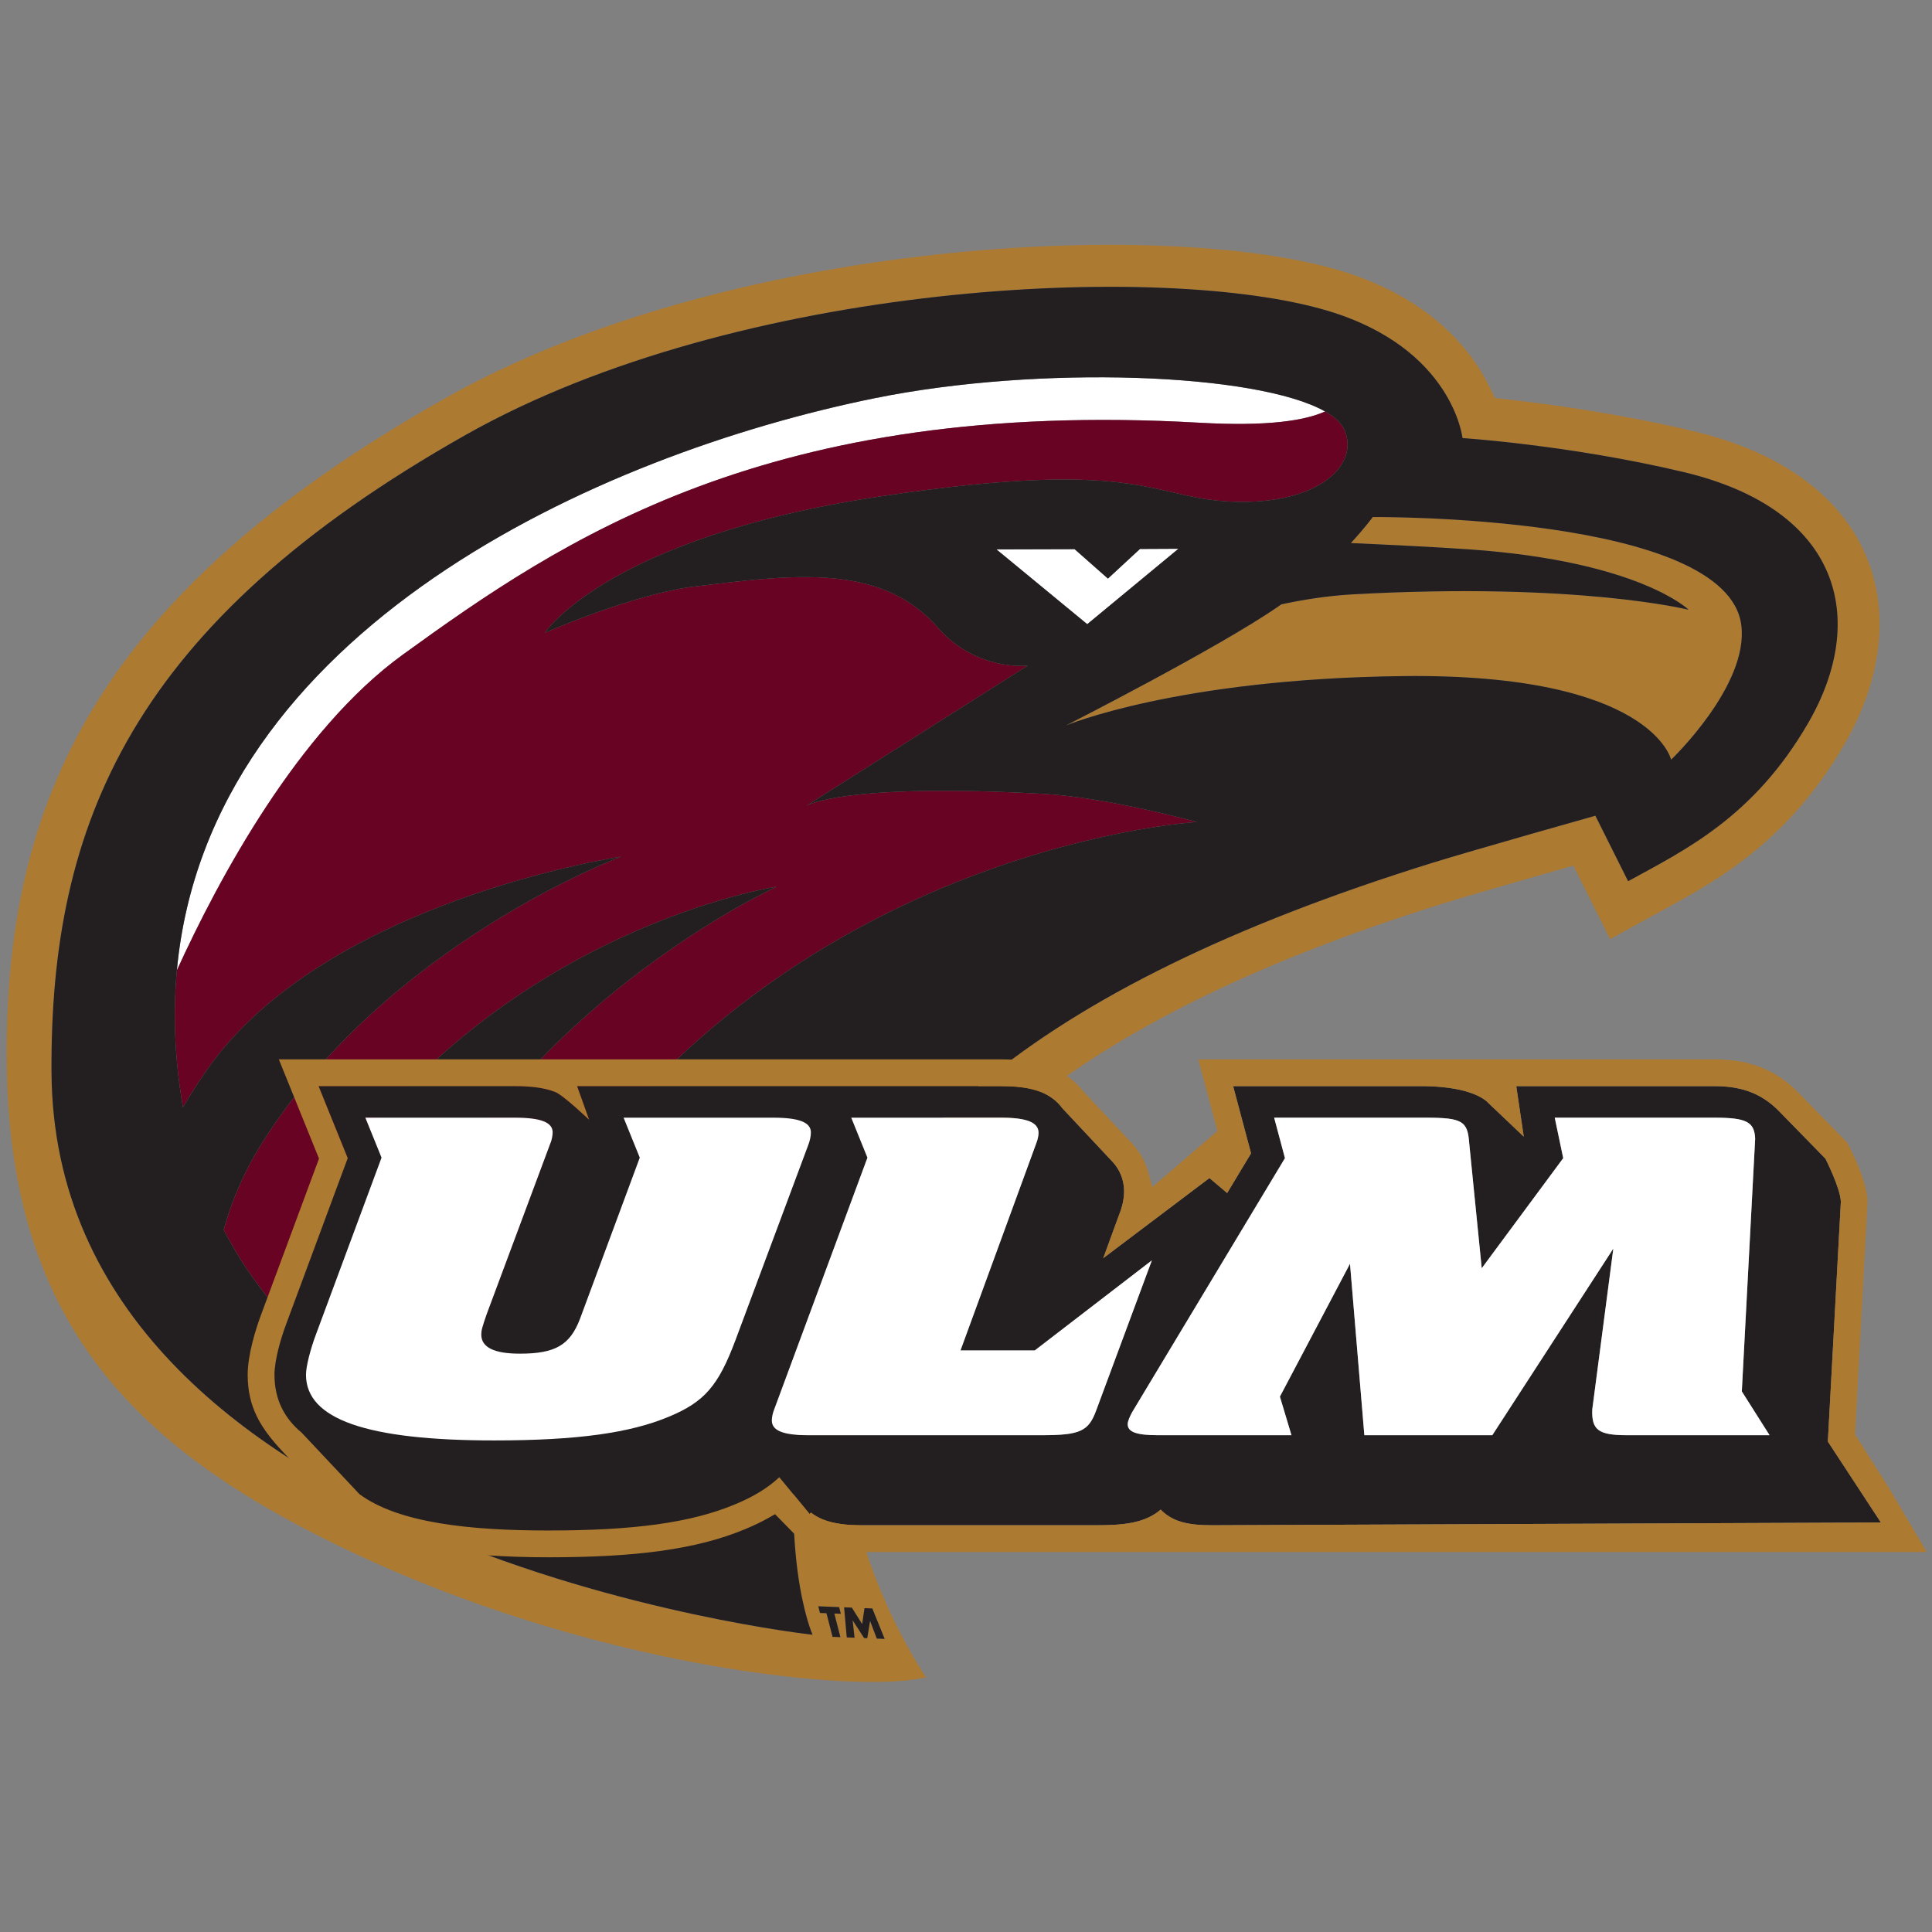
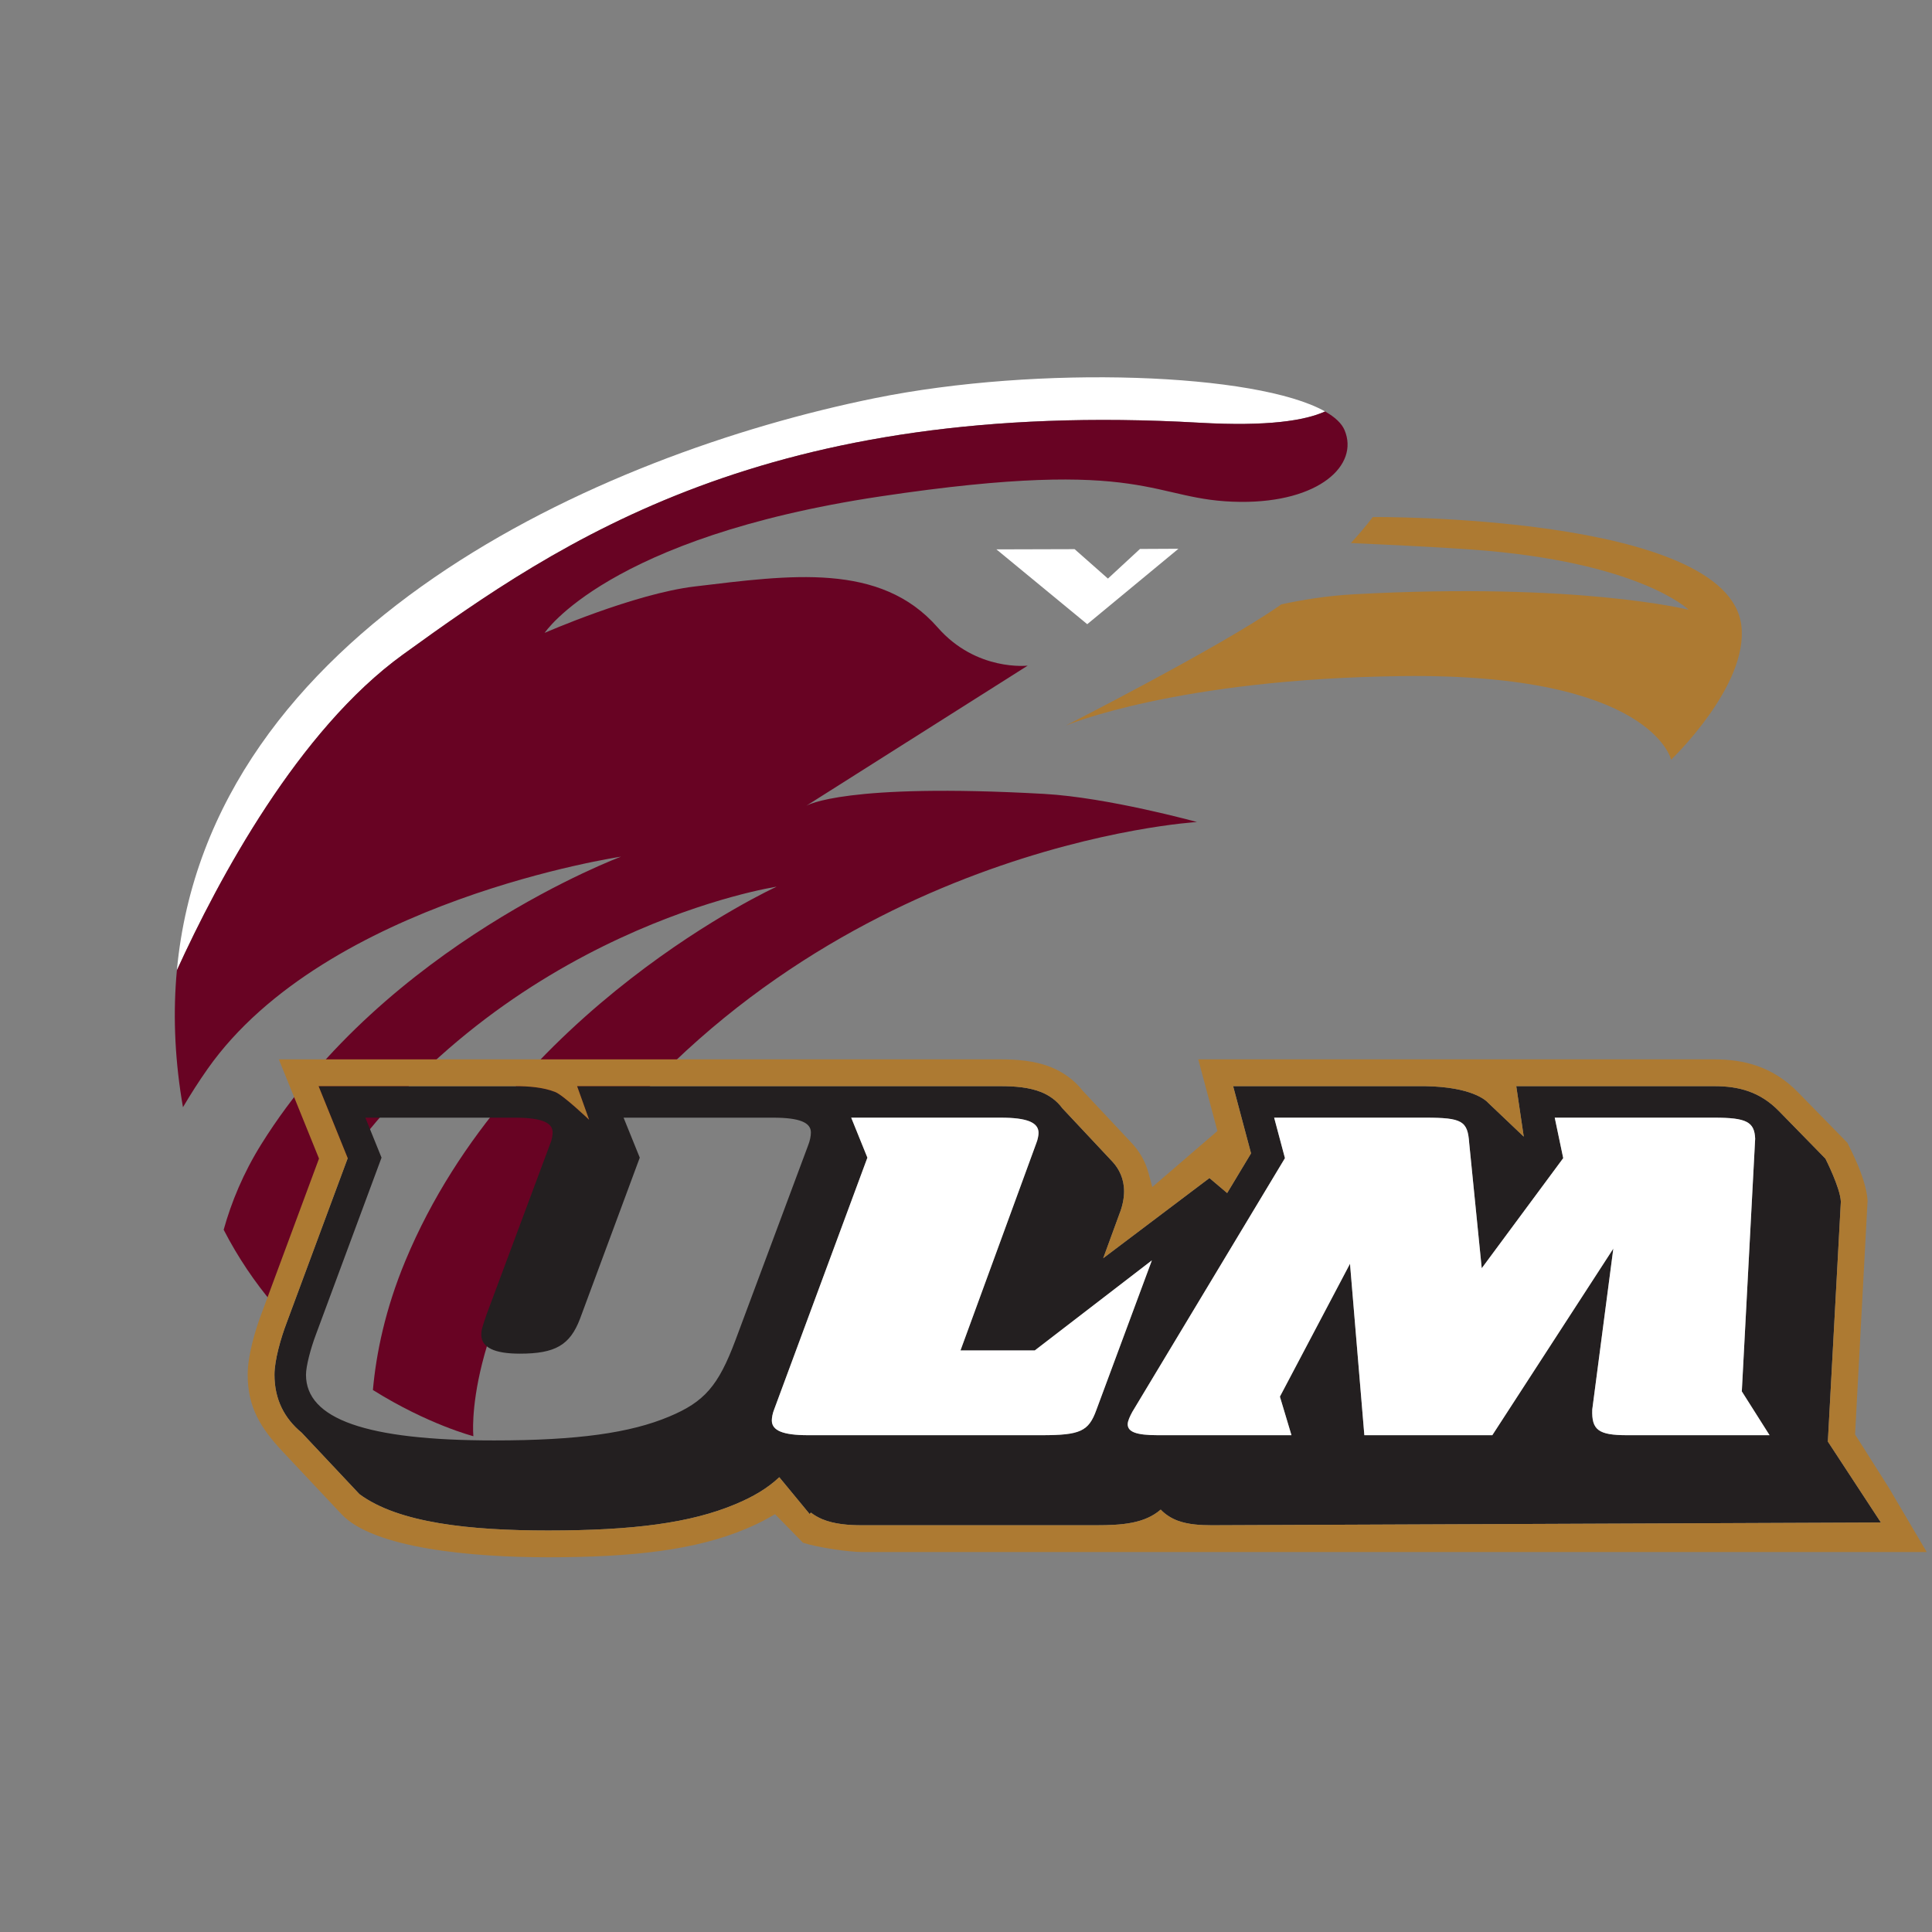
<svg xmlns="http://www.w3.org/2000/svg" width="200px" height="200px" viewBox="0 0 200 200" version="1.1">
  <rect x="0" y="0" width="200" height="200" fill="#808080" stroke="none" />
  <title>la-monroe</title>
  <desc>Created with Sketch.</desc>
  <g id="la-monroe" stroke="none" stroke-width="1" fill="none" fill-rule="evenodd">
    <g id="la-monroe_BGD">
      <g id="la-monroe" transform="translate(0, 25)">
        <g id="g10" transform="translate(100, 74.86) scale(-1, 1) rotate(-180) translate(-100, -74.86) translate(0.23, 0.147)" fill-rule="nonzero">
          <g id="g12" transform="translate(0.414, 0.414)">
            <path d="M41.047,106.384 C57.433,118.25 78.904,132.941 123.542,130.398 C130.597,129.996 134.455,130.626 136.528,131.564 C129.498,135.549 106.93,136.391 89.923,132.941 C61.263,127.126 20.936,108.929 17.666,73.712 C22.015,83.238 30.24,98.558 41.047,106.384" id="path14" fill="#FFFFFF" />
            <polyline id="path16" fill="#FFFFFF" points="110.599 117.31 102.506 117.287 111.907 109.543 121.348 117.351 117.365 117.331 114.049 114.264 110.599 117.31" />
            <path d="M141.465,120.635 C141.465,120.635 140.672,119.542 139.196,117.942 C142.701,117.786 148.057,117.531 151.638,117.275 C169.083,116.031 174.166,111.036 174.166,111.036 C174.166,111.036 162.72,113.915 139.466,112.636 C136.685,112.483 134.07,112.044 131.997,111.595 L131.654,111.356 C125.474,107.079 109.691,99.051 109.691,99.051 C109.691,99.051 121.173,103.894 144.575,104.171 C170.35,104.476 172.349,95.517 172.349,95.517 C172.349,95.517 180.404,103.193 179.616,109.436 C178.162,120.955 141.465,120.635 141.465,120.635" id="path18" fill="#AD7A32" />
-             <path d="M186.543,99.321 C180.87,89.515 173.713,86.136 167.897,82.935 L164.507,89.715 C164.507,89.715 151.836,86.143 147.701,84.858 C106.234,71.978 86.327,54.6 82.617,31.763 C79.635,13.416 83.473,4.93 83.473,4.93 C83.473,4.93 4.972,13.494 4.687,63.163 C4.539,88.856 12.971,109.597 47.552,129.132 C75.797,145.089 119.869,147.067 136.82,141.981 C149.755,138.1 150.753,128.811 150.753,128.811 C150.753,128.811 161.916,128.083 173.646,125.291 C189.988,121.402 192.74,110.031 186.543,99.321 L186.543,99.321 Z M87.539,7.738 L88.606,6.036 L88.848,7.686 L89.658,7.654 L90.938,4.498 L90.123,4.531 L89.431,6.345 L89.423,6.346 L89.134,4.571 L88.81,4.584 L87.627,6.418 L87.619,6.418 L87.821,4.622 L87.011,4.655 L86.737,7.771 L87.539,7.738 Z M86.354,4.681 L85.54,4.714 L84.911,7.159 L84.238,7.186 L84.061,7.877 L86.222,7.79 L86.4,7.101 L85.726,7.127 L86.354,4.681 Z M174.653,129.523 C167.188,131.299 159.934,132.304 155.481,132.798 L154.12,132.949 L153.513,134.176 C153.173,134.866 152.76,135.597 152.26,136.349 C149.831,140.002 145.508,143.916 138.069,146.147 C119.989,151.572 74.692,149.46 45.413,132.92 C9.545,112.657 -0.228,91.401 0.052,64.045 C0.324,37.361 13.214,24.491 34.121,14.275 C60.506,1.384 88.366,-1.208 95.215,0.528 C95.215,0.528 85.64,14.495 87.182,28.431 C89.586,50.165 107.969,67.963 148.991,80.704 C151.303,81.423 156.302,82.861 160.231,83.981 L162.226,84.55 L166.03,76.943 L169.995,79.125 C171.479,79.941 173.048,80.77 174.658,81.709 C176.384,82.717 178.153,83.846 179.919,85.198 C183.558,87.986 187.162,91.704 190.308,97.143 C197.917,110.294 193.917,124.937 174.653,129.523 L174.653,129.523 Z" id="path20" fill="#AD7A32" />
            <path d="M82.803,90.732 L105.744,105.254 C105.744,105.254 100.432,104.623 96.42,109.209 C90.487,115.989 81.15,114.627 71.276,113.447 C64.978,112.695 55.738,108.644 55.738,108.644 C55.738,108.644 62.236,118.532 90.487,122.77 C118.545,126.979 118.417,122.281 127.78,122.205 C135.92,122.139 140.058,126.007 138.55,129.619 C138.253,130.332 137.555,130.982 136.528,131.564 C134.455,130.626 130.597,129.996 123.542,130.398 C78.904,132.941 57.433,118.25 41.047,106.384 C30.24,98.558 22.015,83.238 17.666,73.712 C17.275,69.498 17.41,65.043 18.163,60.334 C18.206,60.067 18.25,59.803 18.297,59.541 C19.085,60.878 19.936,62.212 20.851,63.512 C33.137,80.958 63.648,85.478 63.648,85.478 C63.648,85.478 39.352,76.437 26.419,55.732 C24.536,52.717 23.301,49.697 22.51,46.856 C24.011,43.942 25.758,41.4 27.623,39.185 C28.665,42.765 30.558,47.474 33.984,52.423 C51.783,78.132 79.752,82.37 79.752,82.37 C79.752,82.37 52.228,69.821 41.33,43.665 C39.224,38.612 38.295,34.028 37.959,30.266 C43.678,26.687 48.362,25.483 48.362,25.483 C48.362,25.483 47.166,36.464 59.209,52.886 C84.071,86.789 123.264,89.064 123.264,89.064 C123.264,89.064 114.051,91.606 107.438,91.976 C86.828,93.127 82.92,90.806 82.803,90.732" id="path22" fill="#680323" />
-             <path d="M172.349,95.517 C172.349,95.517 170.35,104.476 144.575,104.171 C121.173,103.894 109.691,99.051 109.691,99.051 C109.691,99.051 125.474,107.079 131.654,111.356 L131.997,111.595 C134.07,112.044 136.685,112.483 139.466,112.636 C162.72,113.915 174.166,111.036 174.166,111.036 C174.166,111.036 169.083,116.031 151.638,117.275 C148.057,117.531 142.701,117.786 139.196,117.942 C140.672,119.542 141.465,120.635 141.465,120.635 C141.465,120.635 178.162,120.955 179.616,109.436 C180.404,103.193 172.349,95.517 172.349,95.517 L172.349,95.517 Z M121.348,117.351 L111.907,109.543 L102.506,117.287 L110.599,117.31 L114.049,114.264 L117.365,117.331 L121.348,117.351 Z M59.209,52.886 C47.166,36.464 48.362,25.483 48.362,25.483 C48.362,25.483 43.678,26.687 37.959,30.266 C38.295,34.028 39.224,38.612 41.33,43.665 C52.228,69.821 79.752,82.37 79.752,82.37 C79.752,82.37 51.783,78.132 33.984,52.423 C30.558,47.474 28.665,42.765 27.623,39.185 C25.758,41.4 24.011,43.942 22.51,46.856 C23.301,49.697 24.536,52.717 26.419,55.732 C39.352,76.437 63.648,85.478 63.648,85.478 C63.648,85.478 33.137,80.958 20.851,63.512 C19.936,62.212 19.085,60.878 18.297,59.541 C18.25,59.803 18.206,60.067 18.163,60.334 C17.41,65.043 17.275,69.498 17.666,73.712 C20.936,108.929 61.263,127.126 89.923,132.941 C106.93,136.391 129.498,135.549 136.528,131.564 C137.555,130.982 138.253,130.332 138.55,129.619 C140.058,126.007 135.92,122.139 127.78,122.205 C118.417,122.281 118.545,126.979 90.487,122.77 C62.236,118.532 55.738,108.644 55.738,108.644 C55.738,108.644 64.978,112.695 71.276,113.447 C81.15,114.627 90.487,115.989 96.42,109.209 C100.432,104.623 105.744,105.254 105.744,105.254 L82.803,90.732 C82.92,90.806 86.828,93.127 107.438,91.976 C114.051,91.606 123.264,89.064 123.264,89.064 C123.264,89.064 84.071,86.789 59.209,52.886 L59.209,52.886 Z M173.646,125.291 C161.916,128.083 150.753,128.811 150.753,128.811 C150.753,128.811 149.755,138.1 136.82,141.981 C119.869,147.067 75.797,145.089 47.552,129.132 C12.971,109.597 4.539,88.856 4.687,63.163 C4.972,13.494 83.473,4.93 83.473,4.93 C83.473,4.93 79.635,13.416 82.617,31.763 C86.327,54.6 106.234,71.978 147.701,84.858 C151.836,86.143 164.507,89.715 164.507,89.715 L167.897,82.935 C173.713,86.136 180.87,89.515 186.543,99.321 C192.74,110.031 189.988,121.402 173.646,125.291 L173.646,125.291 Z" id="path24" fill="#231F20" />
-             <polyline id="path26" fill="#231F20" points="88.848 7.686 88.606 6.036 87.539 7.738 86.737 7.771 87.011 4.655 87.821 4.622 87.619 6.418 87.627 6.418 88.81 4.584 89.134 4.571 89.423 6.346 89.431 6.345 90.123 4.531 90.938 4.498 89.658 7.654 88.848 7.686" />
-             <polyline id="path28" fill="#231F20" points="86.222 7.79 84.061 7.877 84.238 7.186 84.911 7.159 85.54 4.714 86.354 4.681 85.726 7.127 86.4 7.101 86.222 7.79" />
            <path d="M167.779,25.588 C164.825,25.588 164.107,26.13 164.187,28.249 L166.367,44.906 L153.839,25.588 L140.593,25.588 L139.108,43.336 L131.851,29.58 L133.048,25.588 L119.207,25.588 C116.973,25.588 116.096,25.933 116.096,26.721 C116.096,27.067 116.335,27.56 116.574,28.003 L132.374,54.269 L131.256,58.458 L146.897,58.458 C150.727,58.458 151.286,58.113 151.445,55.846 L152.744,42.87 L161.18,54.269 L160.302,58.458 L176.821,58.458 C180.172,58.458 180.97,58.015 181.05,56.29 L179.668,30.122 L182.54,25.588 L167.779,25.588 Z M107.184,25.588 L83.006,25.588 C80.372,25.588 79.255,26.081 79.255,27.116 C79.255,27.411 79.335,27.855 79.495,28.249 L89.149,54.319 L87.474,58.458 L102.954,58.458 C105.668,58.458 106.865,57.966 106.865,56.881 C106.865,56.635 106.785,56.191 106.625,55.797 L98.784,34.362 L106.476,34.362 L118.597,43.686 L112.85,28.2 C112.051,25.983 111.173,25.588 107.184,25.588 Z M68.616,27.51 C64.627,25.835 59.2,25.046 50.503,25.046 C37.256,25.046 31.032,27.263 31.032,31.846 C31.032,32.734 31.511,34.557 32.069,36.035 L38.852,54.319 L37.177,58.458 L52.657,58.458 C55.37,58.458 56.567,57.966 56.567,56.93 C56.567,56.684 56.487,56.142 56.327,55.797 L49.737,38.118 C49.259,36.738 49.179,36.443 49.179,35.999 C49.179,34.669 50.536,34.028 53.169,34.028 C56.84,34.028 58.356,34.915 59.393,37.625 L65.584,54.319 L63.909,58.458 L79.389,58.458 C82.102,58.458 83.299,57.966 83.299,56.93 C83.299,56.585 83.219,56.092 82.98,55.501 L75.479,35.395 C73.723,30.714 72.287,29.037 68.616,27.51 Z M189.921,49.767 C189.886,50.52 189.47,51.644 189.104,52.517 C188.726,53.418 188.324,54.216 188.324,54.216 L183.512,59.139 C181.542,61.155 179.338,61.721 176.821,61.721 L156.318,61.721 L157.095,56.493 L153.434,59.972 C153.196,60.246 151.748,61.636 146.901,61.721 L127.009,61.721 L128.864,54.765 L126.392,50.655 L124.557,52.207 L113.561,43.91 L115.244,48.513 C115.538,49.237 115.722,50.096 115.722,50.821 C115.722,52.135 115.205,53.163 114.509,53.91 L109.318,59.447 C108.75,60.232 107.955,60.776 107.153,61.101 C105.903,61.606 104.396,61.721 102.954,61.721 L59.097,61.721 L60.342,58.241 C60.342,58.241 57.686,60.778 56.83,61.117 C55.594,61.605 54.103,61.721 52.657,61.721 L32.335,61.721 L35.352,54.267 L29.013,37.179 C28.437,35.656 27.769,33.367 27.769,31.846 C27.769,29.286 28.799,27.321 30.581,25.851 C30.759,25.654 36.561,19.49 36.561,19.49 C40.615,16.483 48.069,15.722 56.097,15.722 C64.914,15.722 70.866,16.506 75.469,18.439 C77.359,19.226 78.822,20.104 80.027,21.238 L83.174,17.422 L83.297,17.577 C83.668,17.29 84.073,17.062 84.486,16.889 C85.715,16.38 87.194,16.265 88.6,16.265 L112.778,16.265 C115.567,16.265 117.844,16.447 119.513,17.886 C120.031,17.338 120.668,16.964 121.274,16.739 C122.355,16.338 123.635,16.265 124.801,16.265 L194.065,16.55 L188.575,24.929 L189.921,49.767 L189.921,49.767 Z" id="path30" fill="#231F20" />
            <path d="M124.801,16.265 C123.635,16.265 122.355,16.338 121.274,16.739 C120.668,16.964 120.031,17.338 119.513,17.886 C117.844,16.447 115.567,16.265 112.778,16.265 L88.6,16.265 C87.194,16.265 85.715,16.38 84.486,16.889 C84.073,17.062 83.668,17.29 83.297,17.577 L83.174,17.422 L80.027,21.238 C78.822,20.104 77.359,19.226 75.469,18.439 C70.866,16.506 64.914,15.722 56.097,15.722 C48.069,15.722 40.615,16.483 36.561,19.49 C36.561,19.49 30.759,25.654 30.581,25.851 C28.799,27.321 27.769,29.286 27.769,31.846 C27.769,33.367 28.437,35.656 29.013,37.179 L35.352,54.267 L32.335,61.721 L52.657,61.721 C54.103,61.721 55.594,61.605 56.83,61.117 C57.686,60.778 60.342,58.241 60.342,58.241 L59.097,61.721 L102.954,61.721 C104.396,61.721 105.903,61.606 107.153,61.101 C107.955,60.776 108.75,60.232 109.318,59.447 L114.509,53.91 C115.205,53.163 115.722,52.135 115.722,50.821 C115.722,50.096 115.538,49.237 115.244,48.513 L113.561,43.91 L124.557,52.207 L126.392,50.655 L128.864,54.765 L127.009,61.721 L146.901,61.721 C151.748,61.636 153.196,60.246 153.434,59.972 L157.095,56.493 L156.318,61.721 L176.821,61.721 C179.338,61.721 181.542,61.155 183.512,59.139 L188.324,54.216 C188.324,54.216 188.726,53.418 189.104,52.517 C189.47,51.644 189.886,50.52 189.921,49.767 L188.575,24.929 L194.065,16.55 L124.801,16.265 Z M194.864,20.185 L191.392,25.664 L192.688,49.871 C192.614,51.187 191.993,52.799 191.662,53.589 C191.323,54.398 190.789,55.478 190.605,55.849 L185.495,61.077 C182.851,63.784 179.834,64.494 176.821,64.494 L123.4,64.494 L125.384,57.08 L118.64,51.275 L118.244,52.743 C117.914,53.971 117.284,54.999 116.535,55.803 L111.449,61.231 C110.536,62.407 109.32,63.214 108.194,63.67 C106.426,64.387 104.471,64.494 102.954,64.494 L28.221,64.494 L32.379,54.224 L26.417,38.152 C25.824,36.583 24.996,33.902 24.996,31.846 C24.996,28.497 26.312,26.343 28.669,23.836 L34.712,17.408 C38.036,13.873 48.2,12.949 56.097,12.949 C65.016,12.949 71.415,13.729 76.538,15.881 C77.394,16.237 78.196,16.621 78.949,17.047 L79.59,17.41 L82.481,14.455 C84.052,13.945 87.3,13.492 88.6,13.492 L190.84,13.491 L198.811,13.491 L194.864,20.185 Z" id="path32" fill="#AD7A32" />
-             <path d="M83.299,56.93 C83.299,57.966 82.102,58.458 79.389,58.458 L63.909,58.458 L65.584,54.319 L59.393,37.625 C58.356,34.915 56.84,34.028 53.169,34.028 C50.536,34.028 49.179,34.669 49.179,35.999 C49.179,36.443 49.259,36.738 49.737,38.118 L56.327,55.797 C56.487,56.142 56.567,56.684 56.567,56.93 C56.567,57.966 55.37,58.458 52.657,58.458 L37.177,58.458 L38.852,54.319 L32.069,36.035 C31.511,34.557 31.032,32.734 31.032,31.846 C31.032,27.263 37.256,25.046 50.503,25.046 C59.2,25.046 64.627,25.835 68.616,27.51 C72.287,29.037 73.723,30.714 75.479,35.395 L82.98,55.501 C83.219,56.092 83.299,56.585 83.299,56.93" id="path34" fill="#FFFFFF" />
            <path d="M106.476,34.362 L98.784,34.362 L106.625,55.797 C106.785,56.191 106.865,56.635 106.865,56.881 C106.865,57.966 105.668,58.458 102.954,58.458 L87.474,58.458 L89.149,54.319 L79.495,28.249 C79.335,27.855 79.255,27.411 79.255,27.116 C79.255,26.081 80.372,25.588 83.006,25.588 L107.184,25.588 C111.173,25.588 112.051,25.983 112.85,28.2 L118.597,43.686 L106.476,34.362" id="path36" fill="#FFFFFF" />
            <path d="M181.05,56.29 C180.97,58.015 180.172,58.458 176.821,58.458 L160.302,58.458 L161.18,54.269 L152.744,42.87 L151.445,55.846 C151.286,58.113 150.727,58.458 146.897,58.458 L131.256,58.458 L132.374,54.269 L116.574,28.003 C116.335,27.56 116.096,27.067 116.096,26.721 C116.096,25.933 116.973,25.588 119.207,25.588 L133.048,25.588 L131.851,29.58 L139.108,43.336 L140.593,25.588 L153.839,25.588 L166.367,44.906 L164.187,28.249 C164.107,26.13 164.825,25.588 167.779,25.588 L182.54,25.588 L179.668,30.122 L181.05,56.29" id="path38" fill="#FFFFFF" />
          </g>
        </g>
      </g>
    </g>
  </g>
</svg>